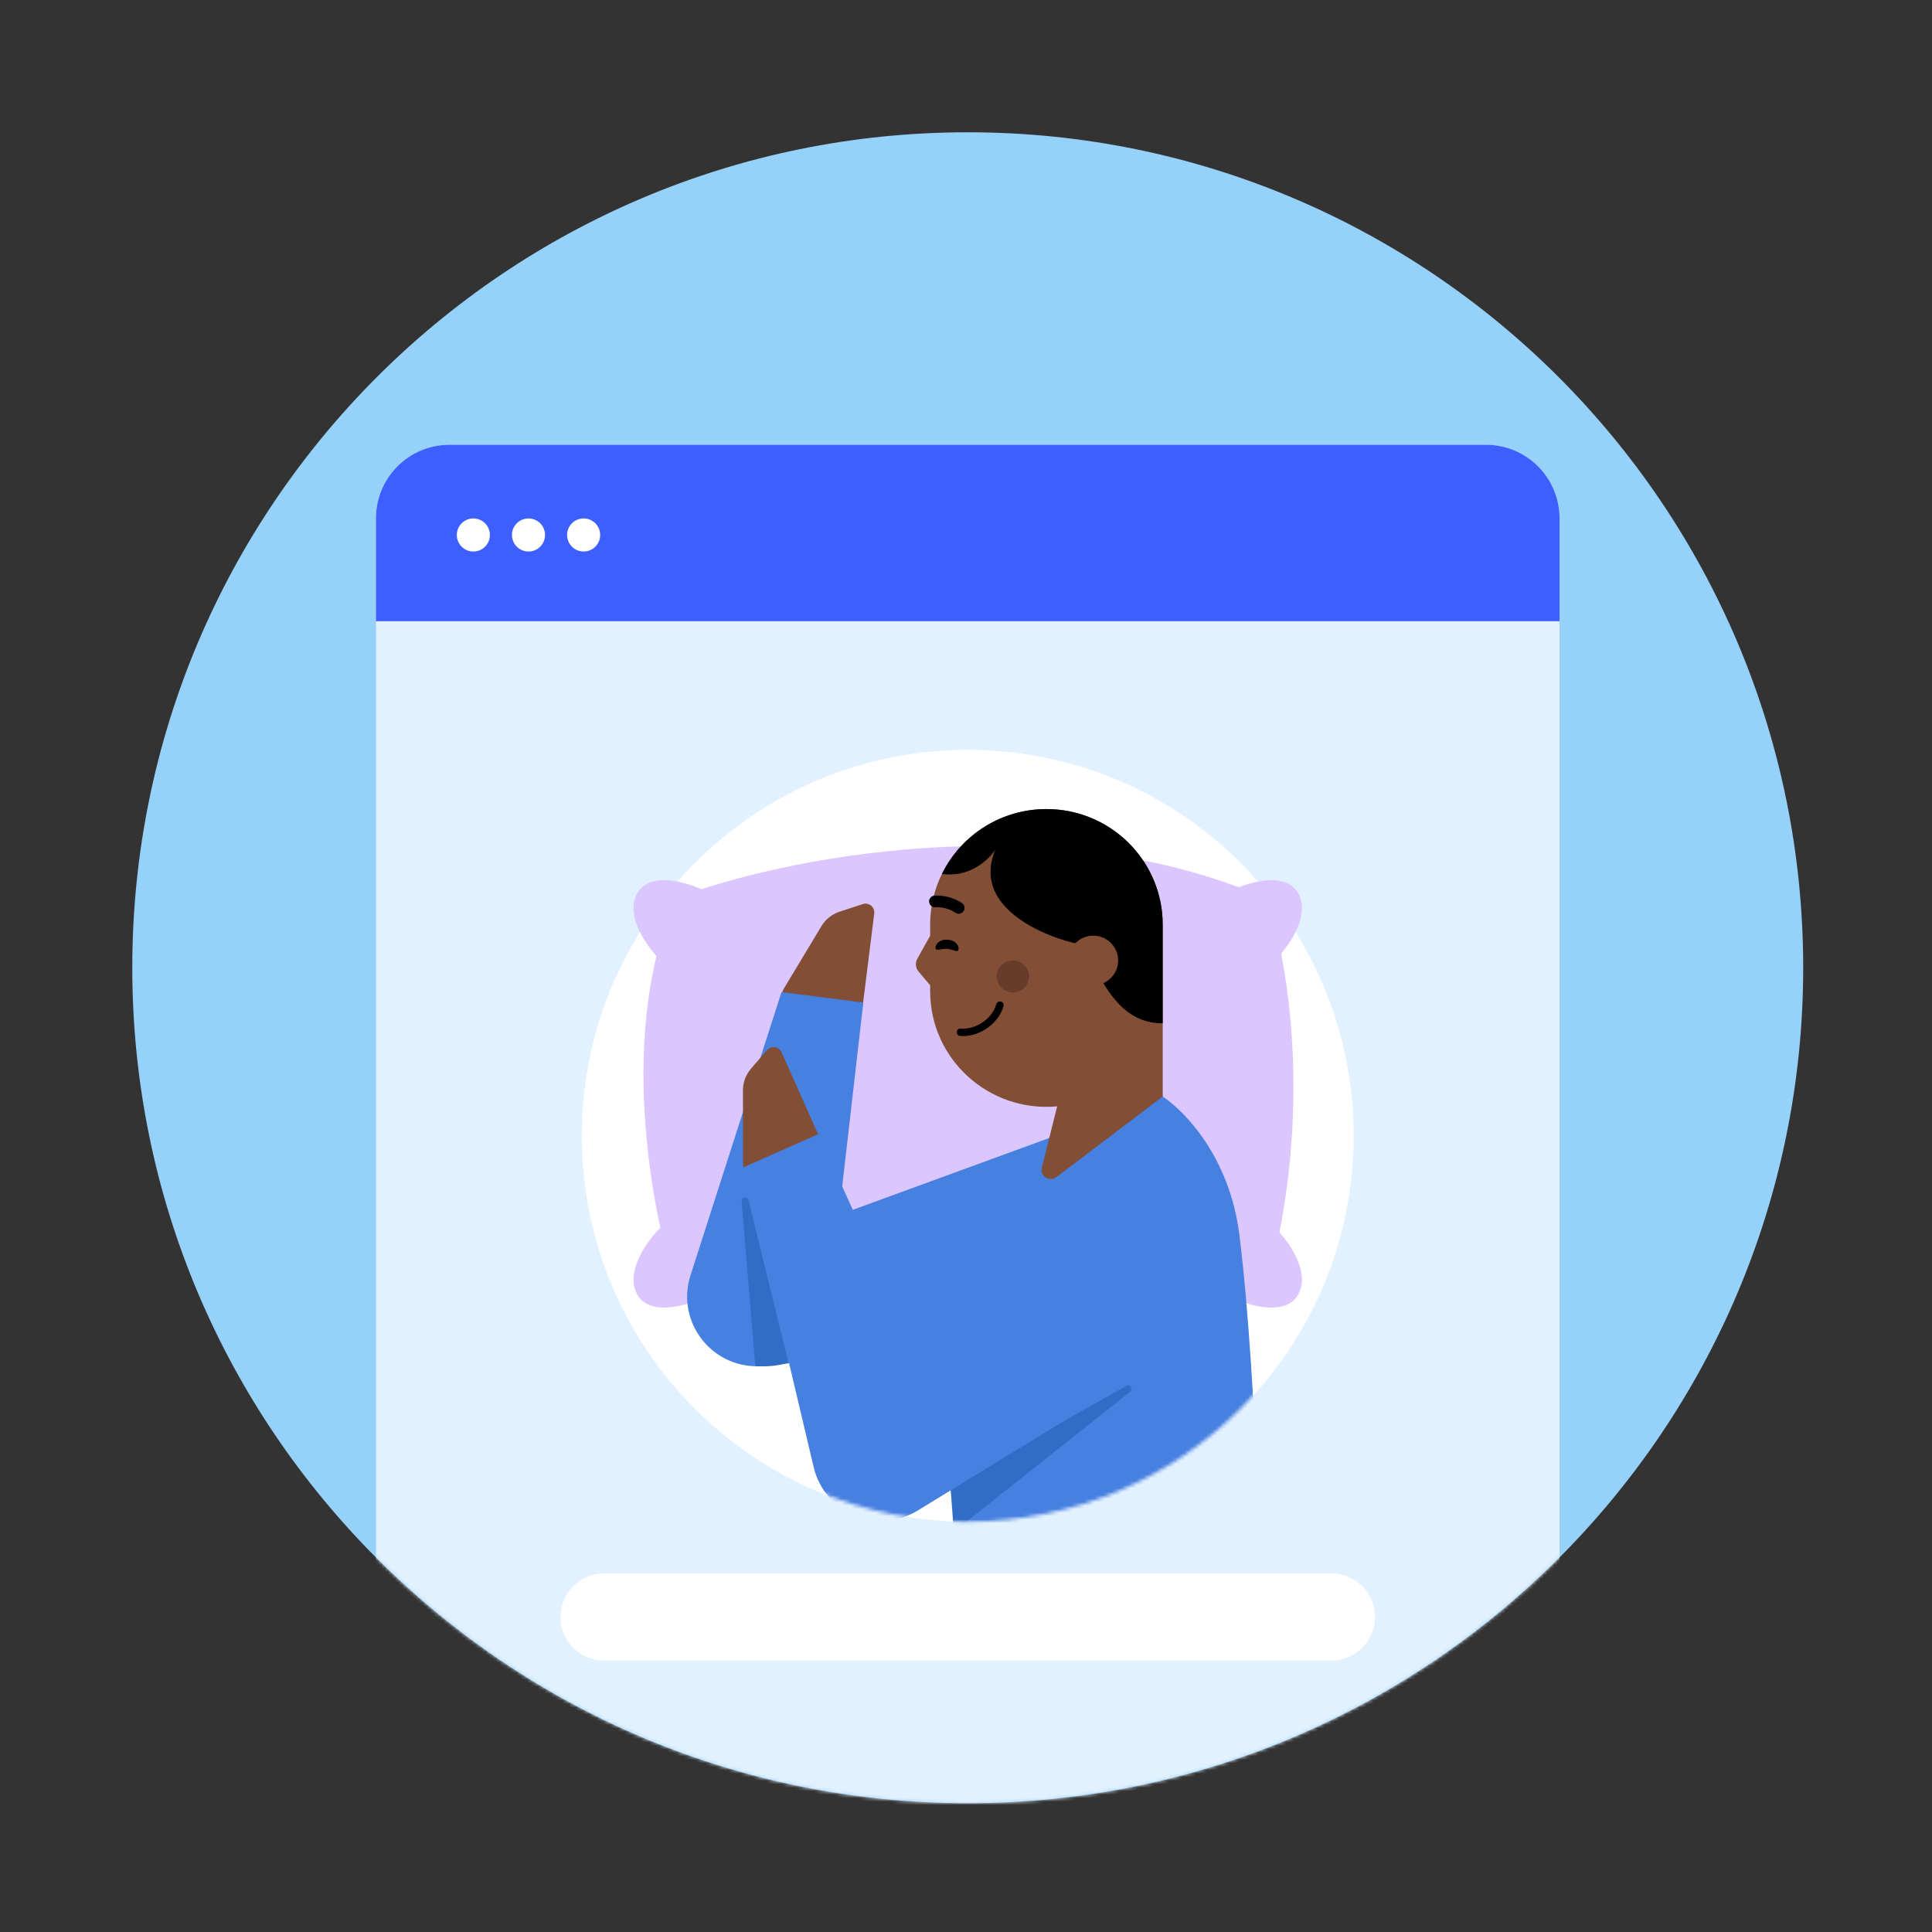
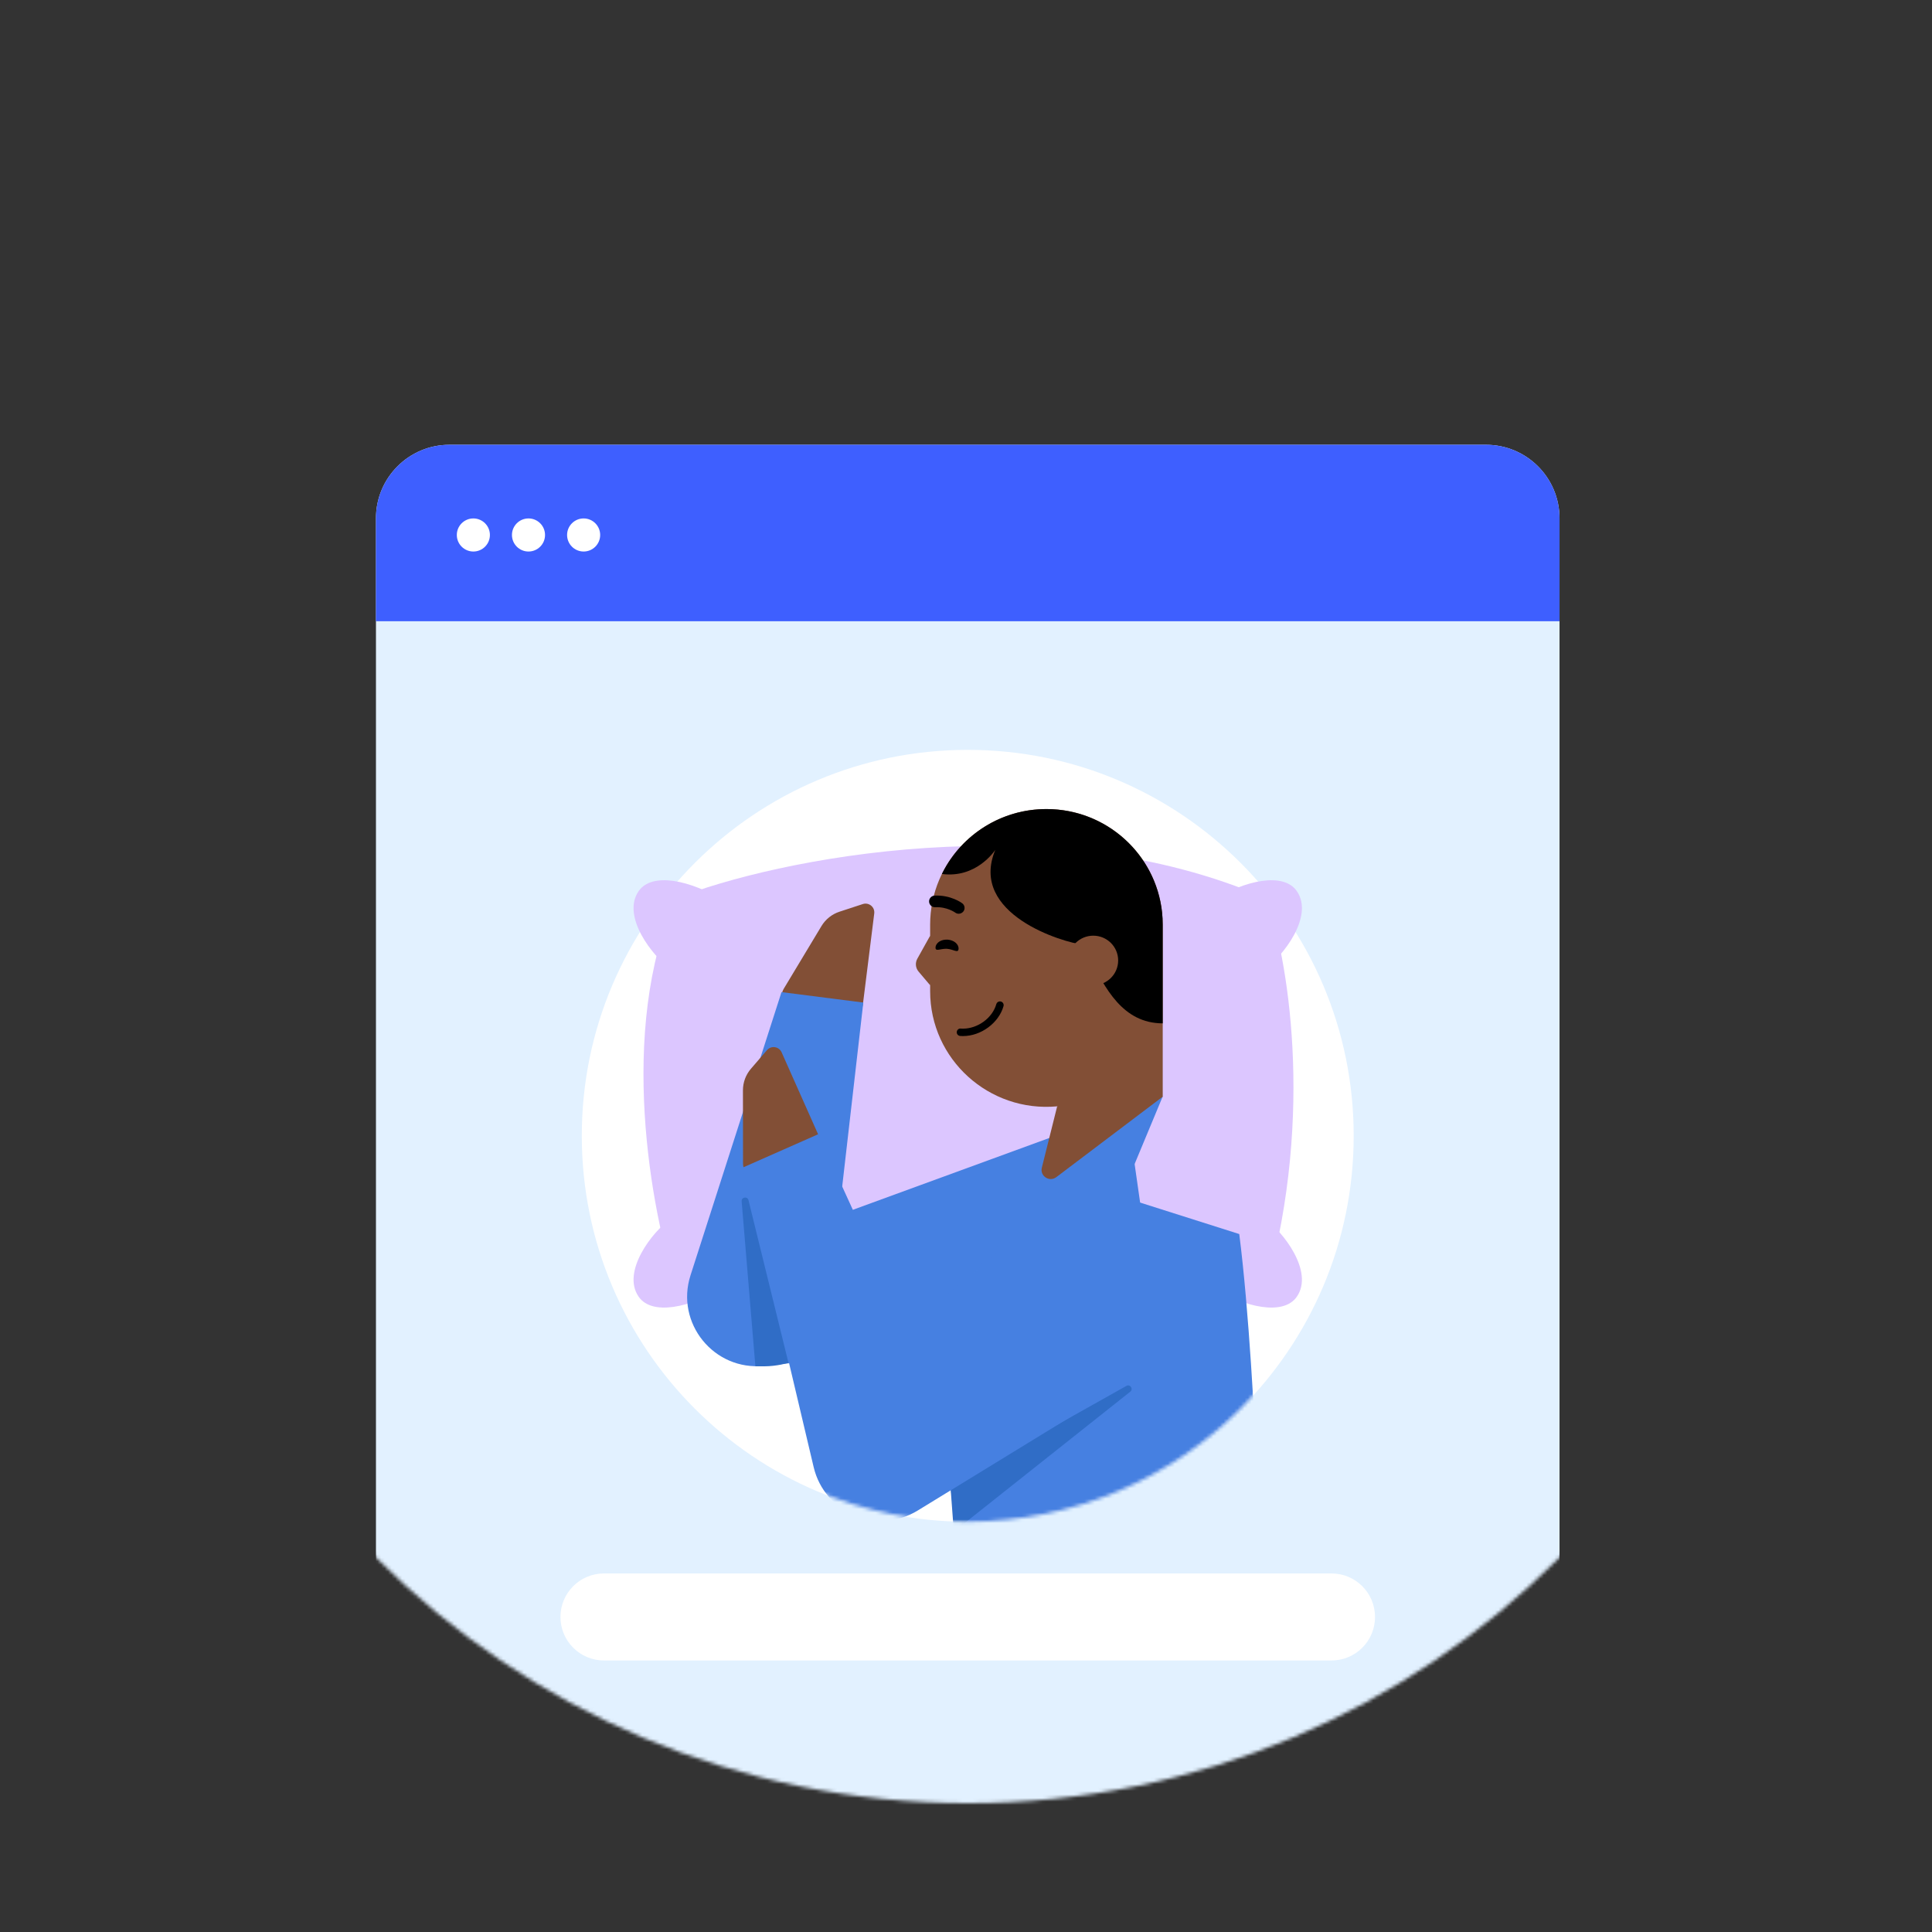
<svg xmlns="http://www.w3.org/2000/svg" width="555" height="555" viewBox="0 0 555 555" fill="none">
  <rect x="0" y="0" width="555" height="555" fill="#333333" stroke="none" />
-   <path d="M518 278C518 410.548 410.548 518 278 518C145.452 518 38 410.548 38 278C38 145.452 145.452 38 278 38C410.548 38 518 145.452 518 278Z" fill="#95D1F9" />
  <mask id="mask0_418_4302" style="mask-type:alpha" maskUnits="userSpaceOnUse" x="38" y="38" width="480" height="480">
    <path d="M518 278C518 410.548 410.548 518 278 518C145.452 518 38 410.548 38 278C38 145.452 145.452 38 278 38C410.548 38 518 145.452 518 278Z" fill="#95D1F9" />
  </mask>
  <g mask="url(#mask0_418_4302)">
    <path d="M108 148.888C108 137.224 117.455 127.77 129.118 127.77H426.882C438.545 127.77 448 137.224 448 148.888V583.233C448 594.896 438.545 604.351 426.882 604.351H129.118C117.455 604.351 108 594.896 108 583.233V148.888Z" fill="#E2F1FF" />
    <path d="M108 148.888C108 137.224 117.455 127.77 129.118 127.77H426.882C438.545 127.77 448 137.224 448 148.888V178.453H108V148.888Z" fill="#3E5FFF" />
    <path d="M140.733 153.681C140.733 156.305 138.605 158.433 135.981 158.433C133.357 158.433 131.229 156.305 131.229 153.681C131.229 151.057 133.357 148.93 135.981 148.93C138.605 148.93 140.733 151.057 140.733 153.681Z" fill="white" />
    <path d="M156.571 153.681C156.571 156.305 154.444 158.433 151.82 158.433C149.196 158.433 147.068 156.305 147.068 153.681C147.068 151.057 149.196 148.93 151.82 148.93C154.444 148.93 156.571 151.057 156.571 153.681Z" fill="white" />
    <path d="M172.41 153.681C172.41 156.305 170.283 158.433 167.659 158.433C165.035 158.433 162.907 156.305 162.907 153.681C162.907 151.057 165.035 148.93 167.659 148.93C170.283 148.93 172.41 151.057 172.41 153.681Z" fill="white" />
    <path d="M388.87 326.28C388.87 387.511 339.232 437.149 278 437.149C216.769 437.149 167.131 387.511 167.131 326.28C167.131 265.048 216.769 215.41 278 215.41C339.232 215.41 388.87 265.048 388.87 326.28Z" fill="white" />
    <path d="M161 464.5C161 457.596 166.596 452 173.5 452H382.5C389.404 452 395 457.596 395 464.5C395 471.404 389.404 477 382.5 477H173.5C166.596 477 161 471.404 161 464.5Z" fill="white" />
  </g>
  <path d="M372.534 255.984C377.61 263.317 368.226 274.923 363.765 277.977L348.076 258.737C357.767 252.782 368.729 250.488 372.534 255.984Z" fill="#DCC6FF" />
  <path d="M183.466 372.504C178.39 365.172 187.774 353.565 192.235 350.511L207.924 369.751C198.233 375.706 187.271 378 183.466 372.504Z" fill="#DCC6FF" />
  <path d="M363.874 258.129C301.089 230.585 222.102 246.922 194.153 258.129C177.302 296.042 187.132 348.188 194.153 369.522C250.862 394.15 322.152 387.75 363.874 369.522C377.808 319.294 369.68 274.331 363.874 258.129Z" fill="#DCC6FF" />
  <path d="M183.466 255.984C178.39 263.317 187.774 274.923 192.235 277.977L207.924 258.737C198.233 252.782 187.271 250.488 183.466 255.984Z" fill="#DCC6FF" />
  <path d="M372.534 372.504C377.61 365.172 368.226 353.565 363.765 350.511L348.076 369.751C357.767 375.706 368.729 378 372.534 372.504Z" fill="#DCC6FF" />
  <path d="M247.852 288.674C247.542 291.155 245.276 292.911 242.802 292.602L228.489 290.815C226.007 290.505 224.251 288.239 224.56 285.765C224.639 285.135 224.842 284.536 225.173 283.99L235.978 266.033C237.156 264.074 239.002 262.604 241.174 261.897L247.858 259.707C249.615 259.137 251.369 260.575 251.14 262.412L247.86 288.675L247.852 288.674Z" fill="#824F36" />
  <path d="M219.455 392.363L305.5 383.5L334 315L241 349L248 288L224.5 285L198.364 366.351C193.95 380.092 205.099 393.842 219.455 392.363Z" fill="#4680E1" />
  <path d="M334.012 315.041V265.636C334.012 247.293 319.057 232.414 300.605 232.414C282.154 232.414 267.198 247.287 267.198 265.636V284.735C267.198 304.289 284.101 319.613 303.679 317.817" fill="#824F36" />
  <path d="M267.199 268.803L263.513 275.414C262.858 276.602 262.993 278.063 263.874 279.104L267.205 283.037L268.435 275.92L267.205 268.803H267.192H267.199Z" fill="#824F36" />
  <path d="M334.013 315.042L321.215 306.924L303.687 317.817L299.286 335.44C298.686 337.845 301.46 339.653 303.443 338.155L334.013 315.042Z" fill="#824F36" />
  <path d="M333.819 262.038C332.015 245.386 317.834 232.414 300.606 232.414C287.599 232.414 276.33 239.804 270.811 250.593C270.732 250.75 270.655 250.906 270.578 251.062C280.379 252.358 285.632 244.572 285.926 244.121C278.163 262.641 305.522 270.793 311.111 271.365C311.715 272.509 312.316 273.705 312.928 274.923C317.404 283.83 322.494 293.96 334.007 293.976V265.636C334.007 264.44 333.943 263.238 333.819 262.038Z" fill="black" />
  <path d="M306.899 275.906C306.899 271.973 310.101 268.789 314.056 268.789C318.011 268.789 321.212 271.973 321.212 275.906C321.212 279.839 318.011 283.023 314.056 283.023C310.101 283.023 306.899 279.839 306.899 275.906Z" fill="#824F36" />
  <path d="M275.988 295.473C275.381 295.387 274.886 295.905 274.844 296.459C274.795 297.037 275.241 297.555 275.823 297.598C276.092 297.616 276.368 297.628 276.637 297.628C281.822 297.628 286.928 293.847 288.281 289.02C288.355 288.746 288.318 288.459 288.177 288.21C288.036 287.96 287.81 287.784 287.528 287.704C287.436 287.674 287.344 287.668 287.24 287.668C286.757 287.668 286.334 287.991 286.206 288.453C285.104 292.404 280.904 295.497 276.625 295.497C276.411 295.497 276.203 295.503 275.988 295.473Z" fill="black" />
  <path d="M275.401 262.489C275.909 262.489 276.417 262.257 276.754 261.819C277.311 261.083 277.164 260.041 276.423 259.487C276.294 259.384 273.154 257.064 268.501 257.277C267.577 257.314 266.854 258.099 266.897 259.019C266.946 259.938 267.712 260.656 268.648 260.614C272.052 260.455 274.375 262.139 274.403 262.16C274.697 262.379 275.052 262.489 275.401 262.489Z" fill="black" />
  <path d="M268.747 272.151C268.657 273.5 270.215 272.442 272.042 272.562C273.869 272.683 275.273 273.936 275.363 272.588C275.453 271.24 274.045 270.049 272.218 269.928C270.391 269.807 268.837 270.803 268.747 272.151Z" fill="black" />
-   <path d="M290.964 285.102C288.405 285.102 286.33 283.039 286.33 280.493C286.33 277.948 288.405 275.885 290.964 275.885C293.524 275.885 295.599 277.948 295.599 280.493C295.599 283.039 293.524 285.102 290.964 285.102Z" fill="#663C2B" />
  <mask id="mask1_418_4302" style="mask-type:alpha" maskUnits="userSpaceOnUse" x="167" y="215" width="222" height="223">
    <path d="M388.87 326.28C388.87 387.511 339.232 437.149 278 437.149C216.769 437.149 167.131 387.511 167.131 326.28C167.131 265.048 216.769 215.41 278 215.41C339.232 215.41 388.87 265.048 388.87 326.28Z" fill="white" />
  </mask>
  <g mask="url(#mask1_418_4302)">
-     <path d="M356 354.5C353.2 332.5 340.5 319.333 334 315L304 338L268 379.5L274.5 440.5H325.5L361 422.5C360.5 409 358.8 376.5 356 354.5Z" fill="#4680E1" />
+     <path d="M356 354.5L304 338L268 379.5L274.5 440.5H325.5L361 422.5C360.5 409 358.8 376.5 356 354.5Z" fill="#4680E1" />
    <path d="M235.286 326.475C236.303 328.76 235.271 331.434 232.992 332.448L219.814 338.313C217.529 339.33 214.855 338.297 213.841 336.019C213.583 335.439 213.447 334.821 213.449 334.183L213.422 313.226C213.418 310.94 214.24 308.727 215.734 307L220.325 301.671C221.535 300.275 223.779 300.6 224.532 302.292L235.293 326.472L235.286 326.475Z" fill="#824F36" />
    <path d="M274 439.999L324.696 399.778C325.66 399.013 324.659 397.52 323.585 398.122L273 426.499L274 439.999Z" fill="#306DC6" />
    <path d="M263.65 433.912L334 390.816L325 327.816L260.589 381.662L235.065 325.818L213.395 335.392L233.739 421.458C236.871 434.708 252.039 441.024 263.65 433.912Z" fill="#4680E1" />
    <path d="M226.5 391.499L215.018 344.778C214.724 343.582 212.948 343.872 213.05 345.1L217 392.499H219.5C223.206 392.499 226.5 391.499 226.5 391.499Z" fill="#306DC6" />
  </g>
</svg>